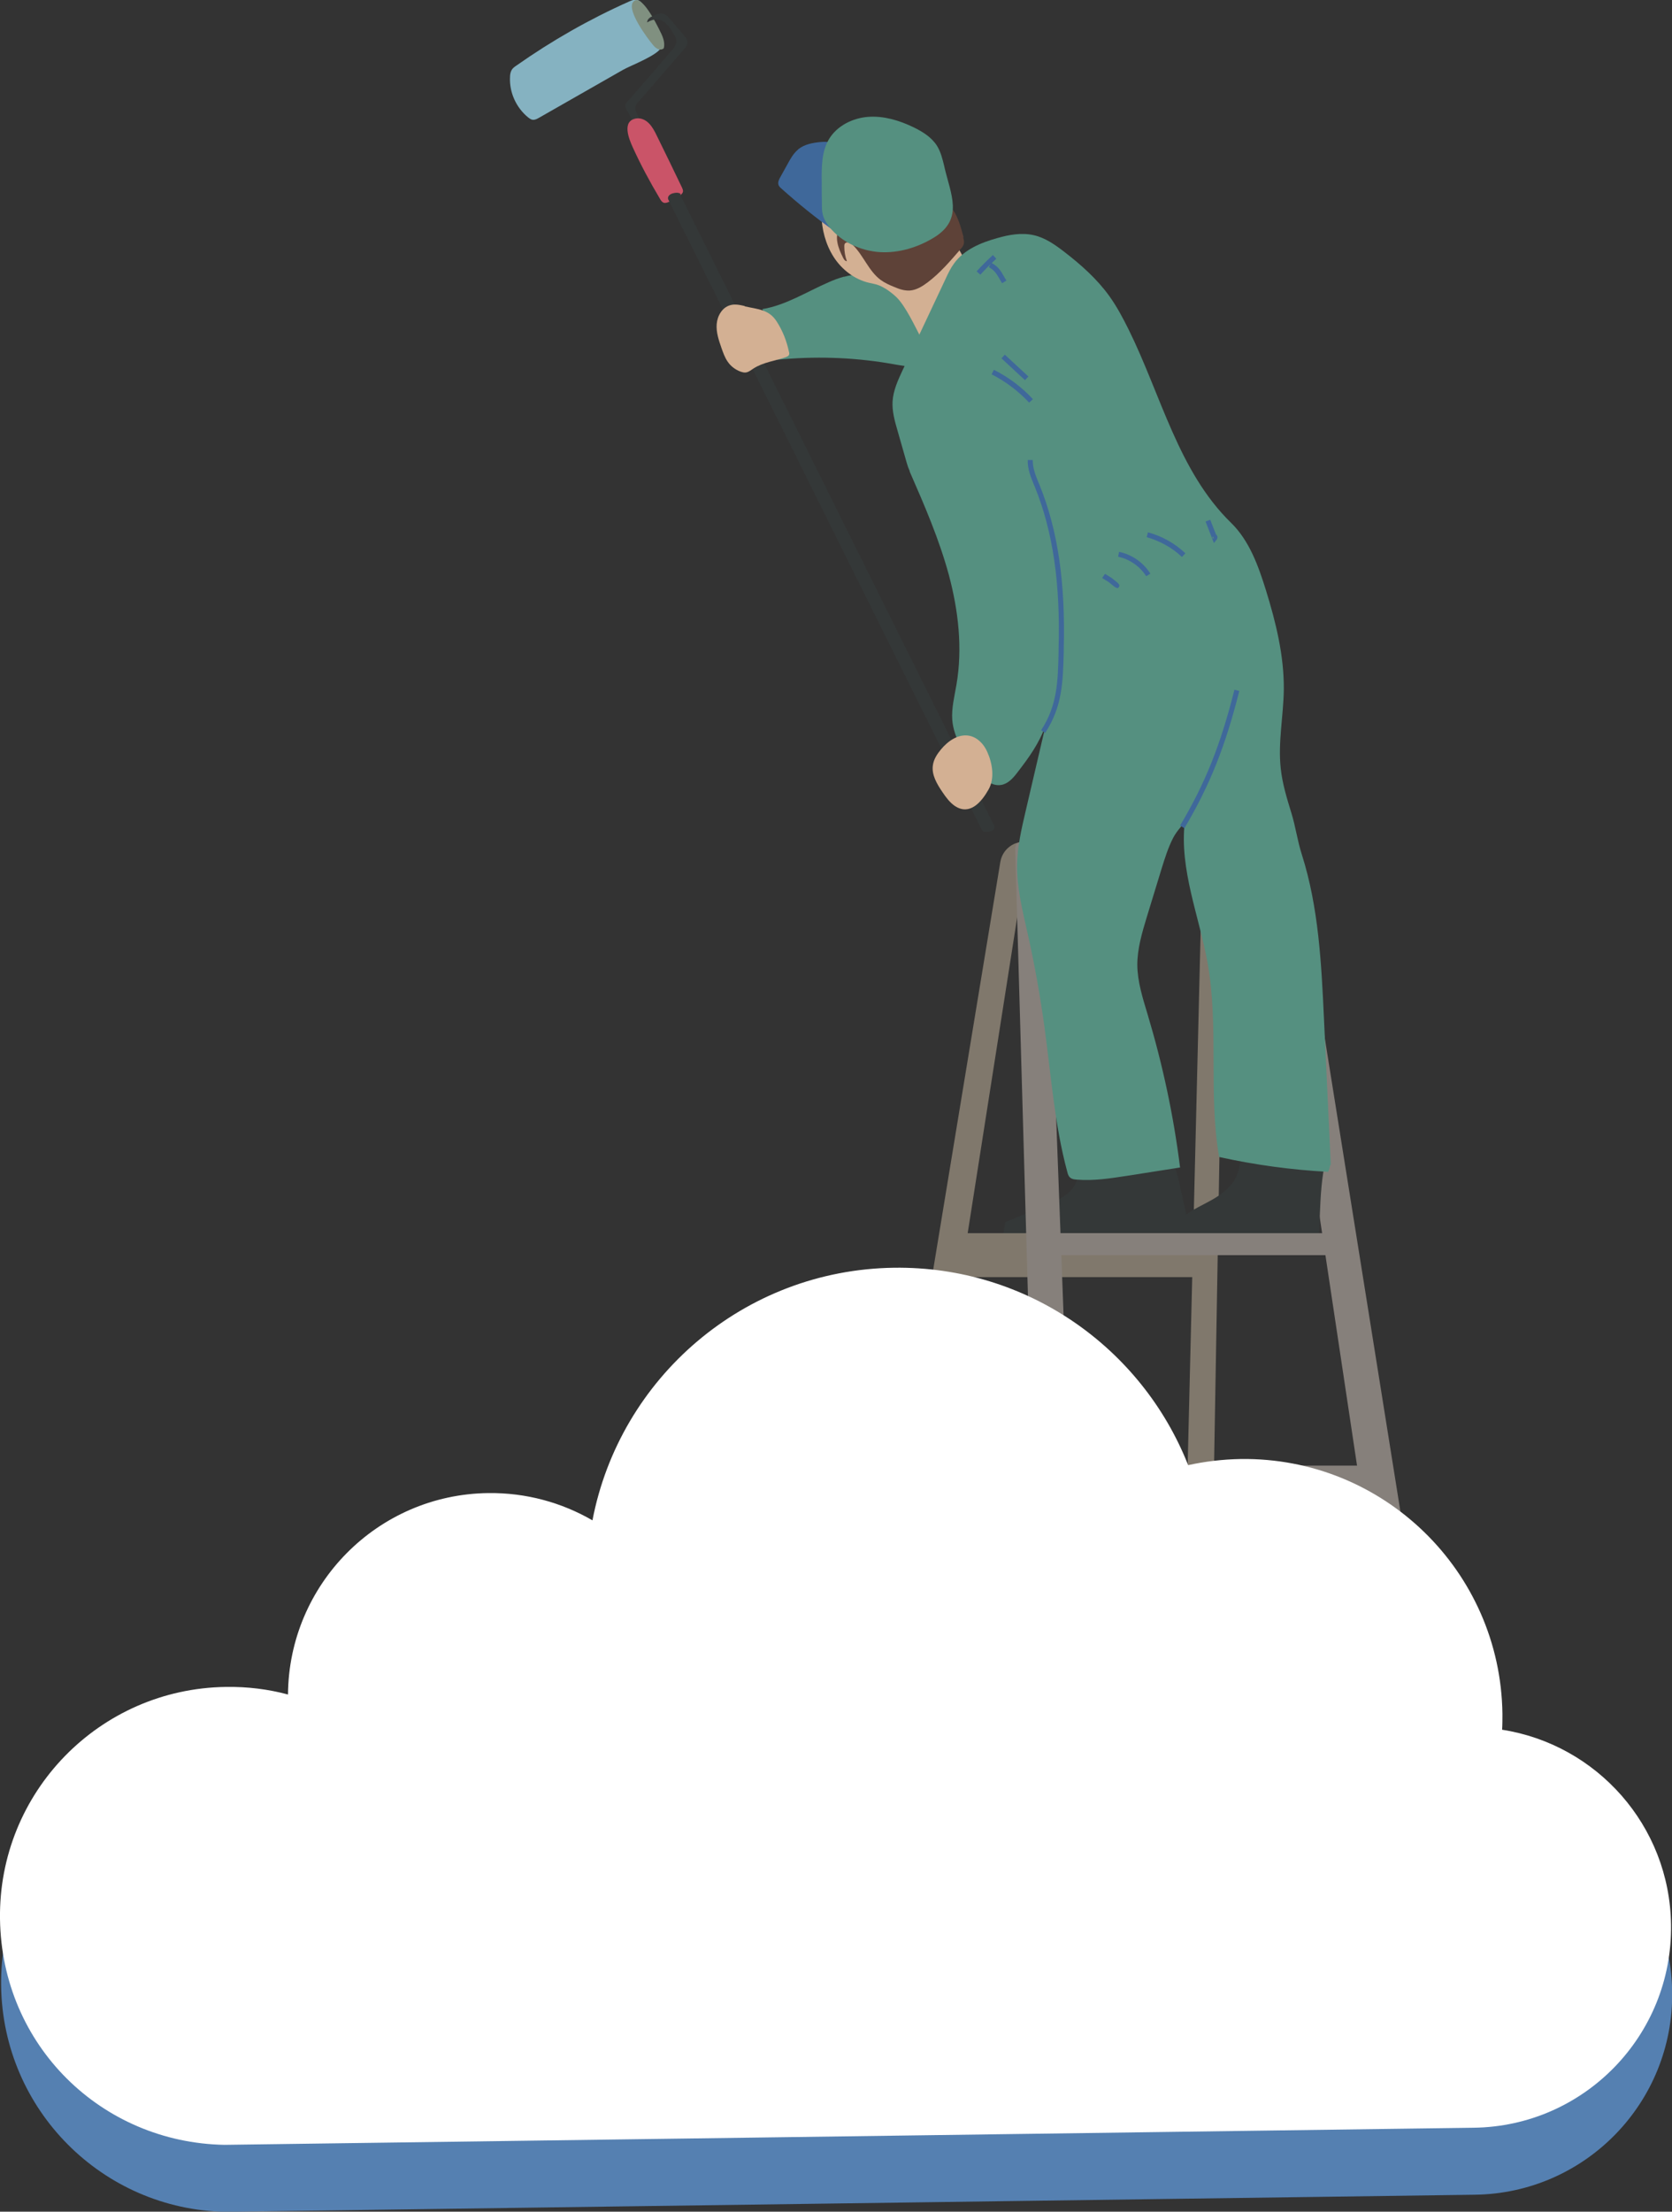
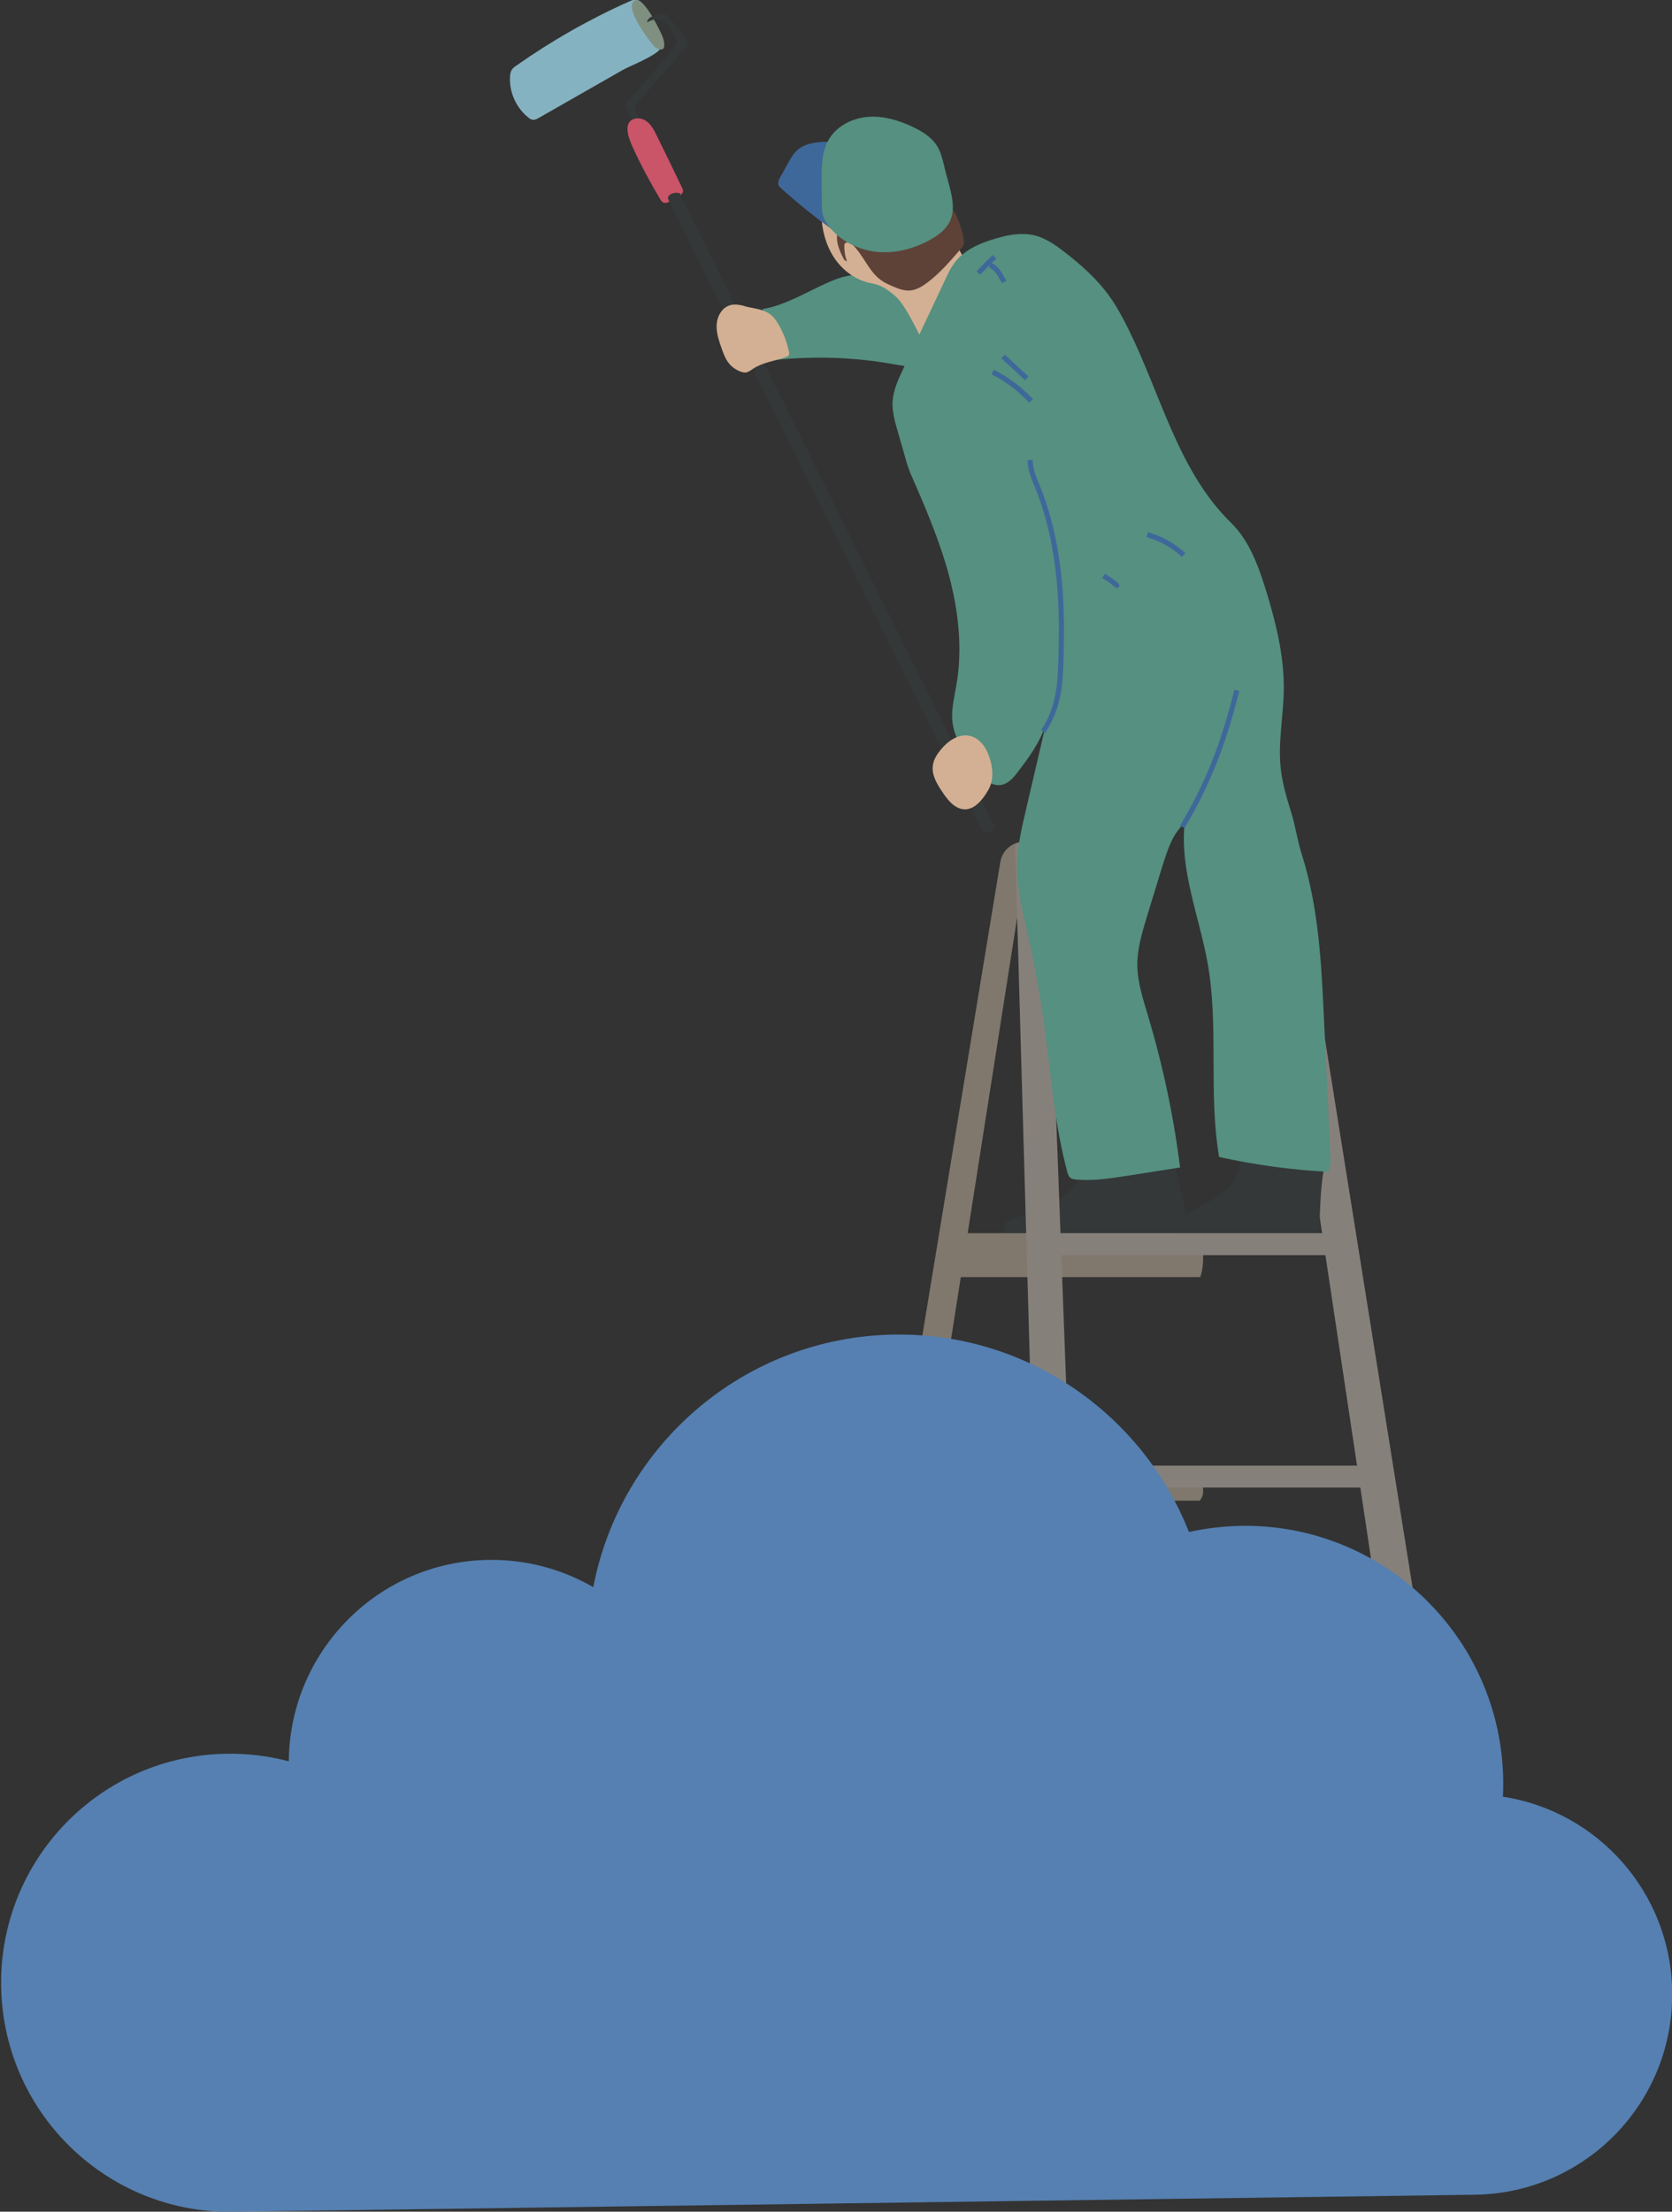
<svg xmlns="http://www.w3.org/2000/svg" id="_レイヤー_2" data-name="レイヤー 2" viewBox="0 0 103.63 137.02">
  <rect x="0" y="0" width="103.63" height="137.02" fill="#333333" stroke="none" />
  <defs>
    <style>
      .cls-1 {
        fill: #fff;
      }

      .cls-2 {
        fill: #80786c;
      }

      .cls-3 {
        fill: #85b2c1;
      }

      .cls-4 {
        fill: #d3b093;
      }

      .cls-5 {
        fill: #ca5468;
      }

      .cls-6 {
        fill: #3f689a;
      }

      .cls-7 {
        fill: #86807b;
      }

      .cls-8 {
        fill: #809080;
      }

      .cls-9 {
        fill: #559080;
      }

      .cls-10 {
        fill: #5580b1;
      }

      .cls-11 {
        fill: #5e4238;
      }

      .cls-12 {
        fill: #343838;
      }
    </style>
  </defs>
  <g id="_レイヤー_1-2" data-name="レイヤー 1">
    <g>
      <g>
        <path class="cls-9" d="m52.31,17.14c-.33.09-.65.21-.96.35-1.36.59-2.64,1.42-4.1,1.66.46,1,.93,2.04.91,3.14,2.3-.23,4.63-.16,6.92.22.69.12,1.38.26,2.07.2.71-.06,1.43-.37,1.84-.96.41-.59.44-1.37.25-2.06-.62-2.19-2.87-2.6-4.83-2.71-.7-.04-1.41-.02-2.1.17Z" />
        <path class="cls-4" d="m50.91,13.28c.02.93.26,1.86.76,2.64s1.29,1.39,2.19,1.6c.17.04.35.07.51.12.19.06.37.16.54.26.23.15.45.32.65.51.59.58,1.16,1.84,1.55,2.57,1.3-.97,2.1-2.82,3.05-4.13-.52-1.12-1.15-2.18-1.87-3.19-.45-.63-.94-1.24-1.56-1.7-.62-.46-1.39-.76-2.16-.71-.57.04-1.11.27-1.63.52-.8.37-1.64.84-1.98,1.66-.04.1-.06.25.04.29" />
        <path class="cls-12" d="m73.73,76.39c-3.85.2-7.7.28-11.56.23.04-.3.09-.6.13-.9.89-.37,1.77-.73,2.66-1.1.8-.33,1.73-.83,1.82-1.73.02-.17,0-.37.12-.5.08-.08.2-.11.31-.12.64-.11,1.28-.21,1.92-.32.61-.1,1.21-.2,1.82-.3,1.15-.19,1.81.1,2.06,1.28.06.29.79,3.45.72,3.45Z" />
        <path class="cls-7" d="m92.41,135.74h-.73c-.47,0-.87-.34-.94-.81l-11.9-79.19h1.9l12.61,78.9c.09.57-.35,1.1-.93,1.1Z" />
-         <path class="cls-2" d="m73.62,130.46h0c-.53,0-.96-.44-.95-.97l1.92-79.02h1.36l-1.38,79.06c0,.52-.43.93-.95.93Z" />
        <path class="cls-2" d="m74.39,79.12h-15.68v-2.72h15.68s.41,1.59,0,2.72Z" />
        <path class="cls-2" d="m74.07,107.5h-19.81v-1.36h19.81s.52.79,0,1.36Z" />
        <path class="cls-2" d="m73.6,120.67h-20.91v-1.36h20.91s.55.79,0,1.36Z" />
        <path class="cls-2" d="m74.36,92.97h-18.15v-1.36h18.15s.48.79,0,1.36Z" />
        <path class="cls-2" d="m49.02,132.19l2.21-.03,12.55-80.01h-.35c-.71.02-1.31.54-1.43,1.25l-12.98,78.8Z" />
        <path class="cls-7" d="m66.58,135.74h0c-.72,0-1.3-.57-1.32-1.28l-2.34-81.91c0-.21.16-.39.38-.39h1.15c.2,0,.37.16.38.36l3.08,81.85c.03.75-.57,1.37-1.32,1.37Z" />
        <path class="cls-12" d="m81.76,76.27c0,.06,0,.12-.05.17-.04.05-.11.05-.18.05-2.51.05-5.01.1-7.52.14-.23,0-.47,0-.69-.09-.22-.09-.4-.31-.39-.56.01-.23.18-.41.35-.55.59-.5,1.32-.79,1.98-1.18.66-.39,1.3-.95,1.5-1.72.14-.51.1-1.15.51-1.47.14-.11.32-.16.5-.2.97-.2,1.96-.01,2.93.17.93.18,1.48.58,1.32,1.58-.19,1.2-.2,2.42-.26,3.64Z" />
        <path class="cls-7" d="m90.16,122.15h-24.06v-1.36h24.06s.54.76,0,1.36Z" />
        <path class="cls-7" d="m87.38,106.82h-21.28v-1.36h21.28s.56.79,0,1.36Z" />
        <path class="cls-7" d="m84.93,92.16h-19.54v-1.36h19.54s.52.79,0,1.36Z" />
        <path class="cls-11" d="m59.7,14.71c.04.14.07.28.03.42-.03.12-.12.22-.2.31-.63.73-1.26,1.47-2.03,2.05-.33.25-.7.48-1.11.51-.33.02-.66-.09-.96-.22-.3-.12-.59-.25-.85-.44-.74-.55-1.06-1.51-1.72-2.16-.14-.14-.4-.24-.5-.08-.03.05-.03.11-.03.17,0,.31.05.62.16.91-.12,0-.19-.12-.24-.22-.15-.3-.29-.61-.35-.95-.06-.33-.02-.69.17-.97.18-.27.47-.43.75-.58,1.19-.6,2.5-.97,3.83-1.09.7-.06,1.61-.06,2.19.4.49.4.72,1.33.88,1.92Z" />
        <path class="cls-7" d="m82.62,77.76h-17.92v-1.36h17.92s.47.79,0,1.36Z" />
        <path class="cls-6" d="m49.46,9.27c-.29.24-.47.57-.65.9-.15.27-.3.54-.45.81-.08.14-.16.31-.11.47.03.1.11.17.19.24,1.05.94,2.14,1.82,3.29,2.64.11.08.27.16.37.07.07-.05.08-.15.09-.23.12-1.34-.01-2.69-.15-4.03-.03-.29-.06-.58-.17-.84-.23-.53-.54-.54-1.03-.5-.49.05-.99.14-1.38.46Z" />
        <path class="cls-9" d="m56.38,29.21c.92,2.1,1.83,4.2,2.43,6.41.59,2.21.86,4.54.47,6.8-.12.72-.31,1.44-.26,2.17.09,1.13.76,2.13,1.44,3.04.39.53.94,1.11,1.59,1,.42-.07.73-.41.99-.75.74-.96,1.36-1.81,1.77-2.95-.42,1.79-.83,3.57-1.25,5.36-.25,1.07-.5,2.15-.52,3.25-.03,1.43.33,2.84.64,4.24.44,1.94.79,3.91,1.06,5.88.41,2.99.62,6.03,1.41,8.94.03.13.07.26.17.35.11.1.26.12.41.13,1.06.09,2.11-.08,3.16-.24,1.08-.17,2.17-.34,3.25-.51-.4-3.21-1.08-6.38-2.01-9.48-.3-1-.63-2.02-.64-3.07,0-1,.29-1.98.58-2.94.31-1.01.62-2.03.93-3.04.2-.64.4-1.28.7-1.87.19-.37.46-.67.73-.99-.33,2.93.88,5.78,1.41,8.68.72,3.97.04,8.09.72,12.06,2.23.49,4.49.8,6.77.92.04.04-.04-.08,0-.04.08-.11.07-.32.15-.42-.14-3-.28-6.01-.42-9.01-.16-3.43-.33-6.91-1.37-10.18-.28-.87-.38-1.7-.65-2.58-.28-.91-.56-1.82-.66-2.76-.18-1.62.17-3.26.19-4.89.02-2.09-.49-4.16-1.11-6.16-.47-1.51-1.03-3.07-2.16-4.17-3.27-3.19-4.33-7.9-6.36-12-.35-.7-.72-1.4-1.18-2.04-.76-1.06-1.76-1.95-2.8-2.75-.57-.44-1.18-.87-1.89-1.03-.75-.17-1.53-.03-2.26.18-1.01.28-2.05.71-2.67,1.56-.22.3-.38.63-.53.96-.89,1.88-1.77,3.77-2.66,5.65-.29.62-.59,1.27-.63,1.96-.03.6.13,1.19.3,1.77.19.68.39,1.35.58,2.03.07.24.09.29.19.52Z" />
        <path class="cls-6" d="m64.79,45.41l-.26-.17c1-1.54,1.04-3,1.08-4.84v-.18c.12-4.09-.35-7.27-1.46-10.03-.02-.05-.04-.09-.06-.14-.2-.49-.41-1-.39-1.55h.31c-.01.49.18.97.37,1.43.02.05.04.09.06.14,1.13,2.8,1.6,6.02,1.49,10.15v.17c-.05,1.89-.09,3.38-1.14,5Z" />
        <path class="cls-6" d="m73.41,51.31l-.27-.16c1.57-2.64,2.51-5,3.37-8.42l.3.08c-.87,3.45-1.82,5.83-3.4,8.5Z" />
        <path class="cls-6" d="m73.26,34.51c-.61-.58-1.37-1-2.19-1.23l.08-.3c.86.23,1.67.68,2.32,1.3l-.21.22Z" />
-         <path class="cls-6" d="m71.04,35.7c-.38-.61-1.03-1.06-1.74-1.21l.06-.3c.79.16,1.51.66,1.94,1.35l-.26.16Z" />
        <path class="cls-6" d="m69.24,36.43s-.09-.02-.15-.07c-.02-.02-.05-.04-.09-.07-.09-.07-.23-.19-.26-.21-.07-.05-.14-.1-.22-.14-.07-.04-.14-.09-.21-.13l.18-.26c.06.04.13.08.19.12.08.05.16.1.24.15.04.03.14.12.28.23.02.02.04.03.06.05h0s.04.03.05.05c0,0,0,0,0,0h0c.06.06.1.14.03.23-.03.04-.07.06-.11.06Z" />
        <rect class="cls-6" x="62.75" y="21.77" width=".31" height="1.99" transform="translate(3.45 53.43) rotate(-47.18)" />
        <path class="cls-6" d="m63.79,24.95c-.67-.72-1.45-1.31-2.33-1.76l.14-.28c.91.46,1.73,1.07,2.42,1.82l-.23.21Z" />
        <path class="cls-6" d="m60.76,17.02l-.23-.21c.32-.35.66-.69,1.01-1.01l.21.23c-.34.31-.68.65-.99.99Z" />
        <path class="cls-6" d="m62.11,17.55c-.07-.11-.12-.21-.17-.29-.18-.31-.29-.5-.65-.71l.15-.27c.44.24.58.49.77.82.05.09.1.18.17.28l-.26.16Z" />
-         <path class="cls-6" d="m75.24,33.65l-.52-1.34.29-.11.35.9s.06.06.08.1c.03.08.02.17-.03.23l-.17.21Zm-.08-.41s-.02.05-.01.08c0,.02.03.04.06.05v-.08s-.05-.05-.05-.05Z" />
        <path class="cls-3" d="m33.4,7.3c-.12.07-.25.14-.39.12-.1-.01-.19-.08-.27-.14-.74-.6-1.18-1.55-1.13-2.51,0-.15.03-.3.1-.43.07-.12.18-.2.3-.28,2.19-1.54,4.52-2.87,6.97-3.96.15-.07.32-.14.49-.11.25.05.4.3.52.53.25.49,1.2,1.83,1.02,2.37-.17.52-1.94,1.17-2.42,1.45-1.72.98-3.45,1.97-5.17,2.95Z" />
        <path class="cls-8" d="m40.88,1.87c.18.35.36.74.26,1.12-.1.1-.26.1-.38.04-.12-.06-.22-.16-.3-.26-.32-.38-1.61-2.1-1.23-2.63.48-.67,1.49,1.41,1.65,1.73Z" />
        <path class="cls-12" d="m41.06,1.29c.31.18.5.49.69.8.09.14.17.3.17.47,0,.22-.15.41-.3.58-.92,1.07-1.84,2.14-2.77,3.2-.05.05-.09.11-.1.18-.01.08.03.15.06.22.16.29.32.59.48.88.06.1.12.21.22.28.1.06.25.07.32-.02-.13-.3-.25-.61-.38-.91-.04-.1-.08-.21-.07-.32.01-.13.11-.25.2-.35.95-1.1,1.9-2.19,2.85-3.29.08-.09.16-.19.18-.31.03-.2-.1-.38-.23-.53-.3-.35-.61-.7-.91-1.06-.07-.08-.14-.16-.23-.21-.27-.15-.6,0-.88.14-.14.08-.25.19-.25.35.3-.18.62-.27.95-.09Z" />
        <path class="cls-5" d="m39.42,7.34c.3-.05.6.09.81.31s.35.49.48.76c.52,1.06,1.04,2.12,1.55,3.19.04.09.09.19.07.28-.02.09-.09.15-.16.21-.23.19-.49.34-.77.44-.07.03-.15.05-.23.04-.13-.03-.21-.15-.27-.26-.62-1.04-1.19-2.1-1.69-3.2-.22-.49-.69-1.61.21-1.77Z" />
        <path class="cls-12" d="m42.17,12.09l19.47,39.11c.03.1-.02.17-.1.23-.08.06-.19.09-.29.1-.14.02-.28.03-.38-.08L41.41,12.34c-.03-.1.01-.19.09-.26.08-.07.18-.1.28-.12.1-.02.2-.03.3,0,.09.03.1.03.1.12Z" />
        <path class="cls-4" d="m46.16,18.96c-.3-.07-.62-.14-.91-.05-.49.14-.79.66-.83,1.17-.04.51.13,1,.3,1.49.1.28.2.57.37.82.19.29.48.51.8.63.09.03.19.06.28.06.2,0,.36-.14.53-.25.6-.39,1.35-.47,2.02-.71.07-.03.15-.06.18-.13.03-.06.02-.13,0-.19-.14-.67-.39-1.31-.76-1.88-.47-.75-1.17-.76-1.98-.94Z" />
        <path class="cls-4" d="m59.19,49.94c-.32-.22-.56-.54-.78-.87-.34-.5-.68-1.07-.59-1.66.05-.37.26-.69.5-.98.43-.52,1.07-.97,1.74-.85.51.09.91.51,1.12.98.33.72.49,1.67.08,2.37-.43.76-1.16,1.62-2.08,1Z" />
        <path class="cls-9" d="m58.53,10.32c-.11-.45-.22-.92-.47-1.31-.34-.52-.89-.86-1.45-1.13-.87-.42-1.83-.71-2.8-.64-.96.07-1.93.55-2.43,1.38-.46.77-.46,1.72-.45,2.62,0,.47,0,.95.01,1.42,0,.22,0,.44.06.65.07.28.23.53.41.76.75.93,1.93,1.47,3.12,1.55,1.19.07,2.39-.3,3.4-.93,1.81-1.14.99-2.66.6-4.36Z" />
      </g>
      <g>
        <path class="cls-10" d="m93.15,111.3c.02-.33.02-.66.02-.99-.12-8.84-7.39-15.9-16.22-15.78-1.12.02-2.21.15-3.26.38-2.86-7.25-9.97-12.34-18.23-12.23-9.32.13-17,6.84-18.69,15.65-1.9-1.1-4.11-1.72-6.47-1.69-6.86.09-12.35,5.66-12.4,12.48-1.23-.33-2.51-.49-3.84-.47-7.84.11-14.1,6.55-13.99,14.39.11,7.68,6.29,13.85,13.91,13.99h0s77.43-1.06,77.43-1.06c6.85-.09,12.33-5.72,12.23-12.58-.08-6.14-4.61-11.17-10.48-12.08Z" />
-         <path class="cls-1" d="m93.1,107.16c.02-.33.02-.66.02-.99-.12-8.84-7.39-15.9-16.22-15.78-1.12.02-2.21.15-3.26.38-2.86-7.25-9.97-12.34-18.23-12.23-9.32.13-17,6.84-18.69,15.65-1.9-1.1-4.11-1.72-6.47-1.69-6.86.09-12.35,5.66-12.4,12.48-1.23-.33-2.51-.49-3.84-.47C6.16,104.61-.11,111.05,0,118.89s6.29,13.85,13.91,13.99h0s77.43-1.06,77.43-1.06c6.85-.09,12.33-5.72,12.23-12.58-.08-6.14-4.61-11.17-10.48-12.08Z" />
      </g>
    </g>
  </g>
</svg>